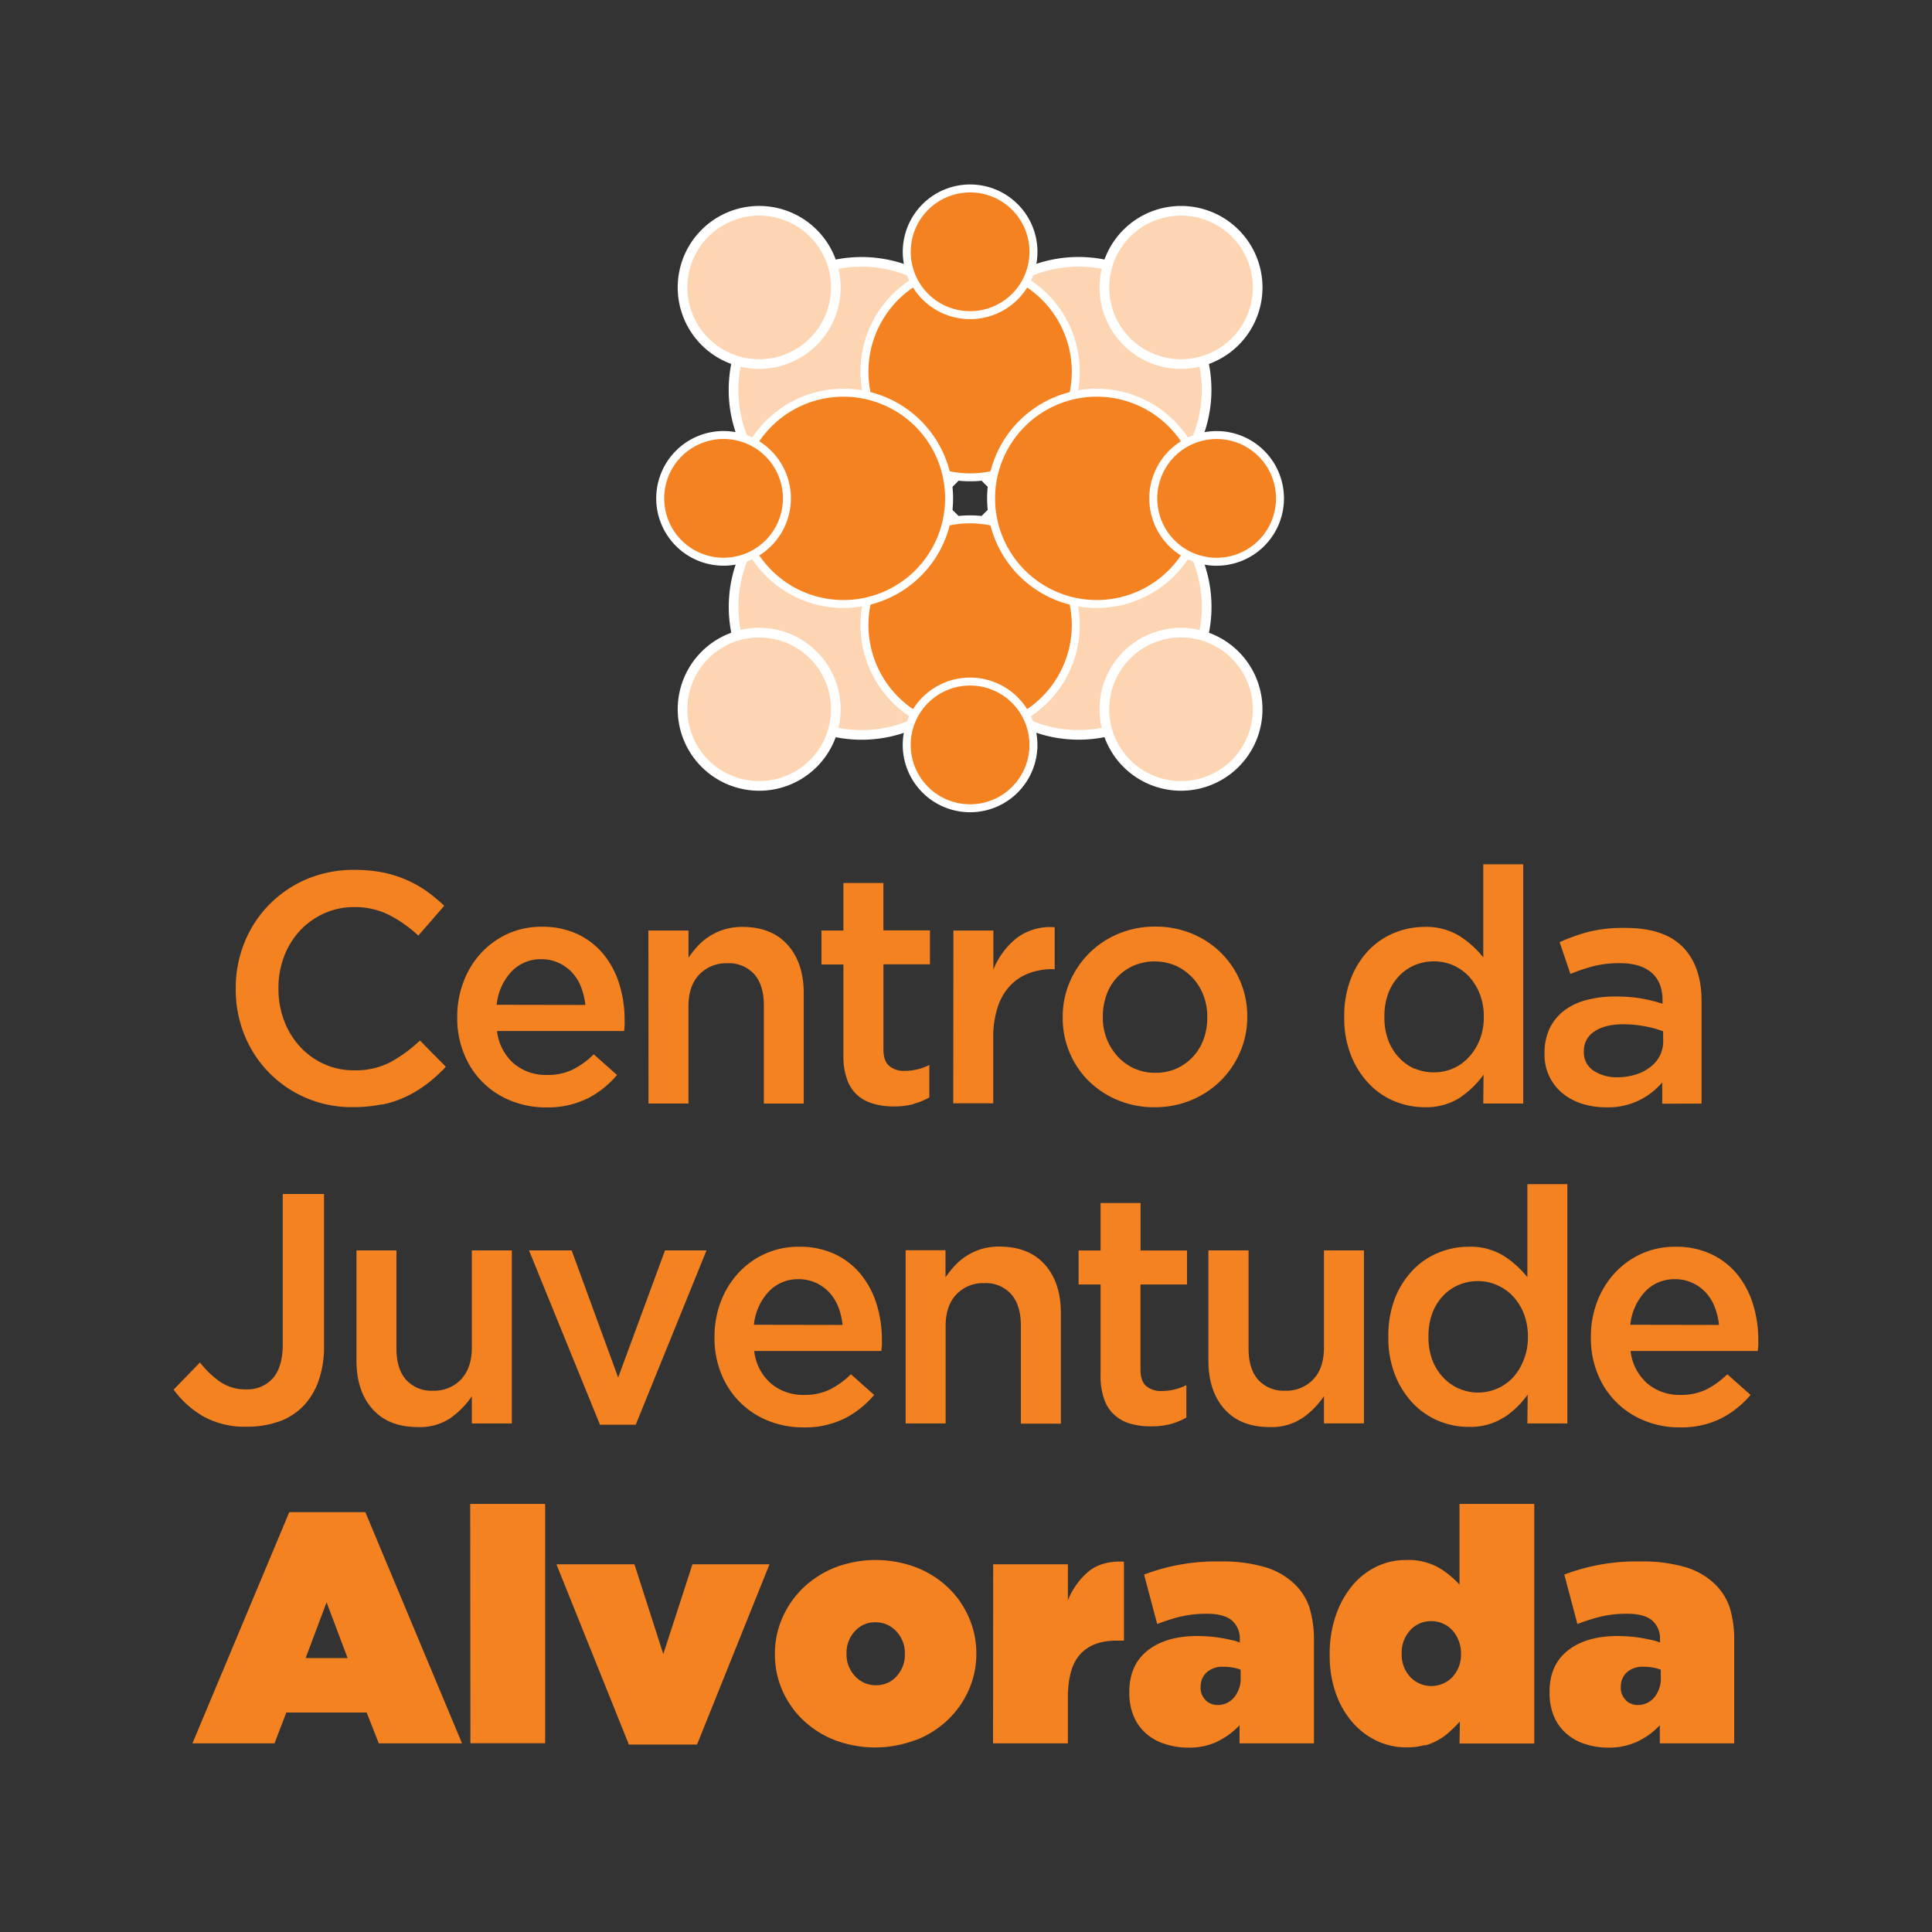
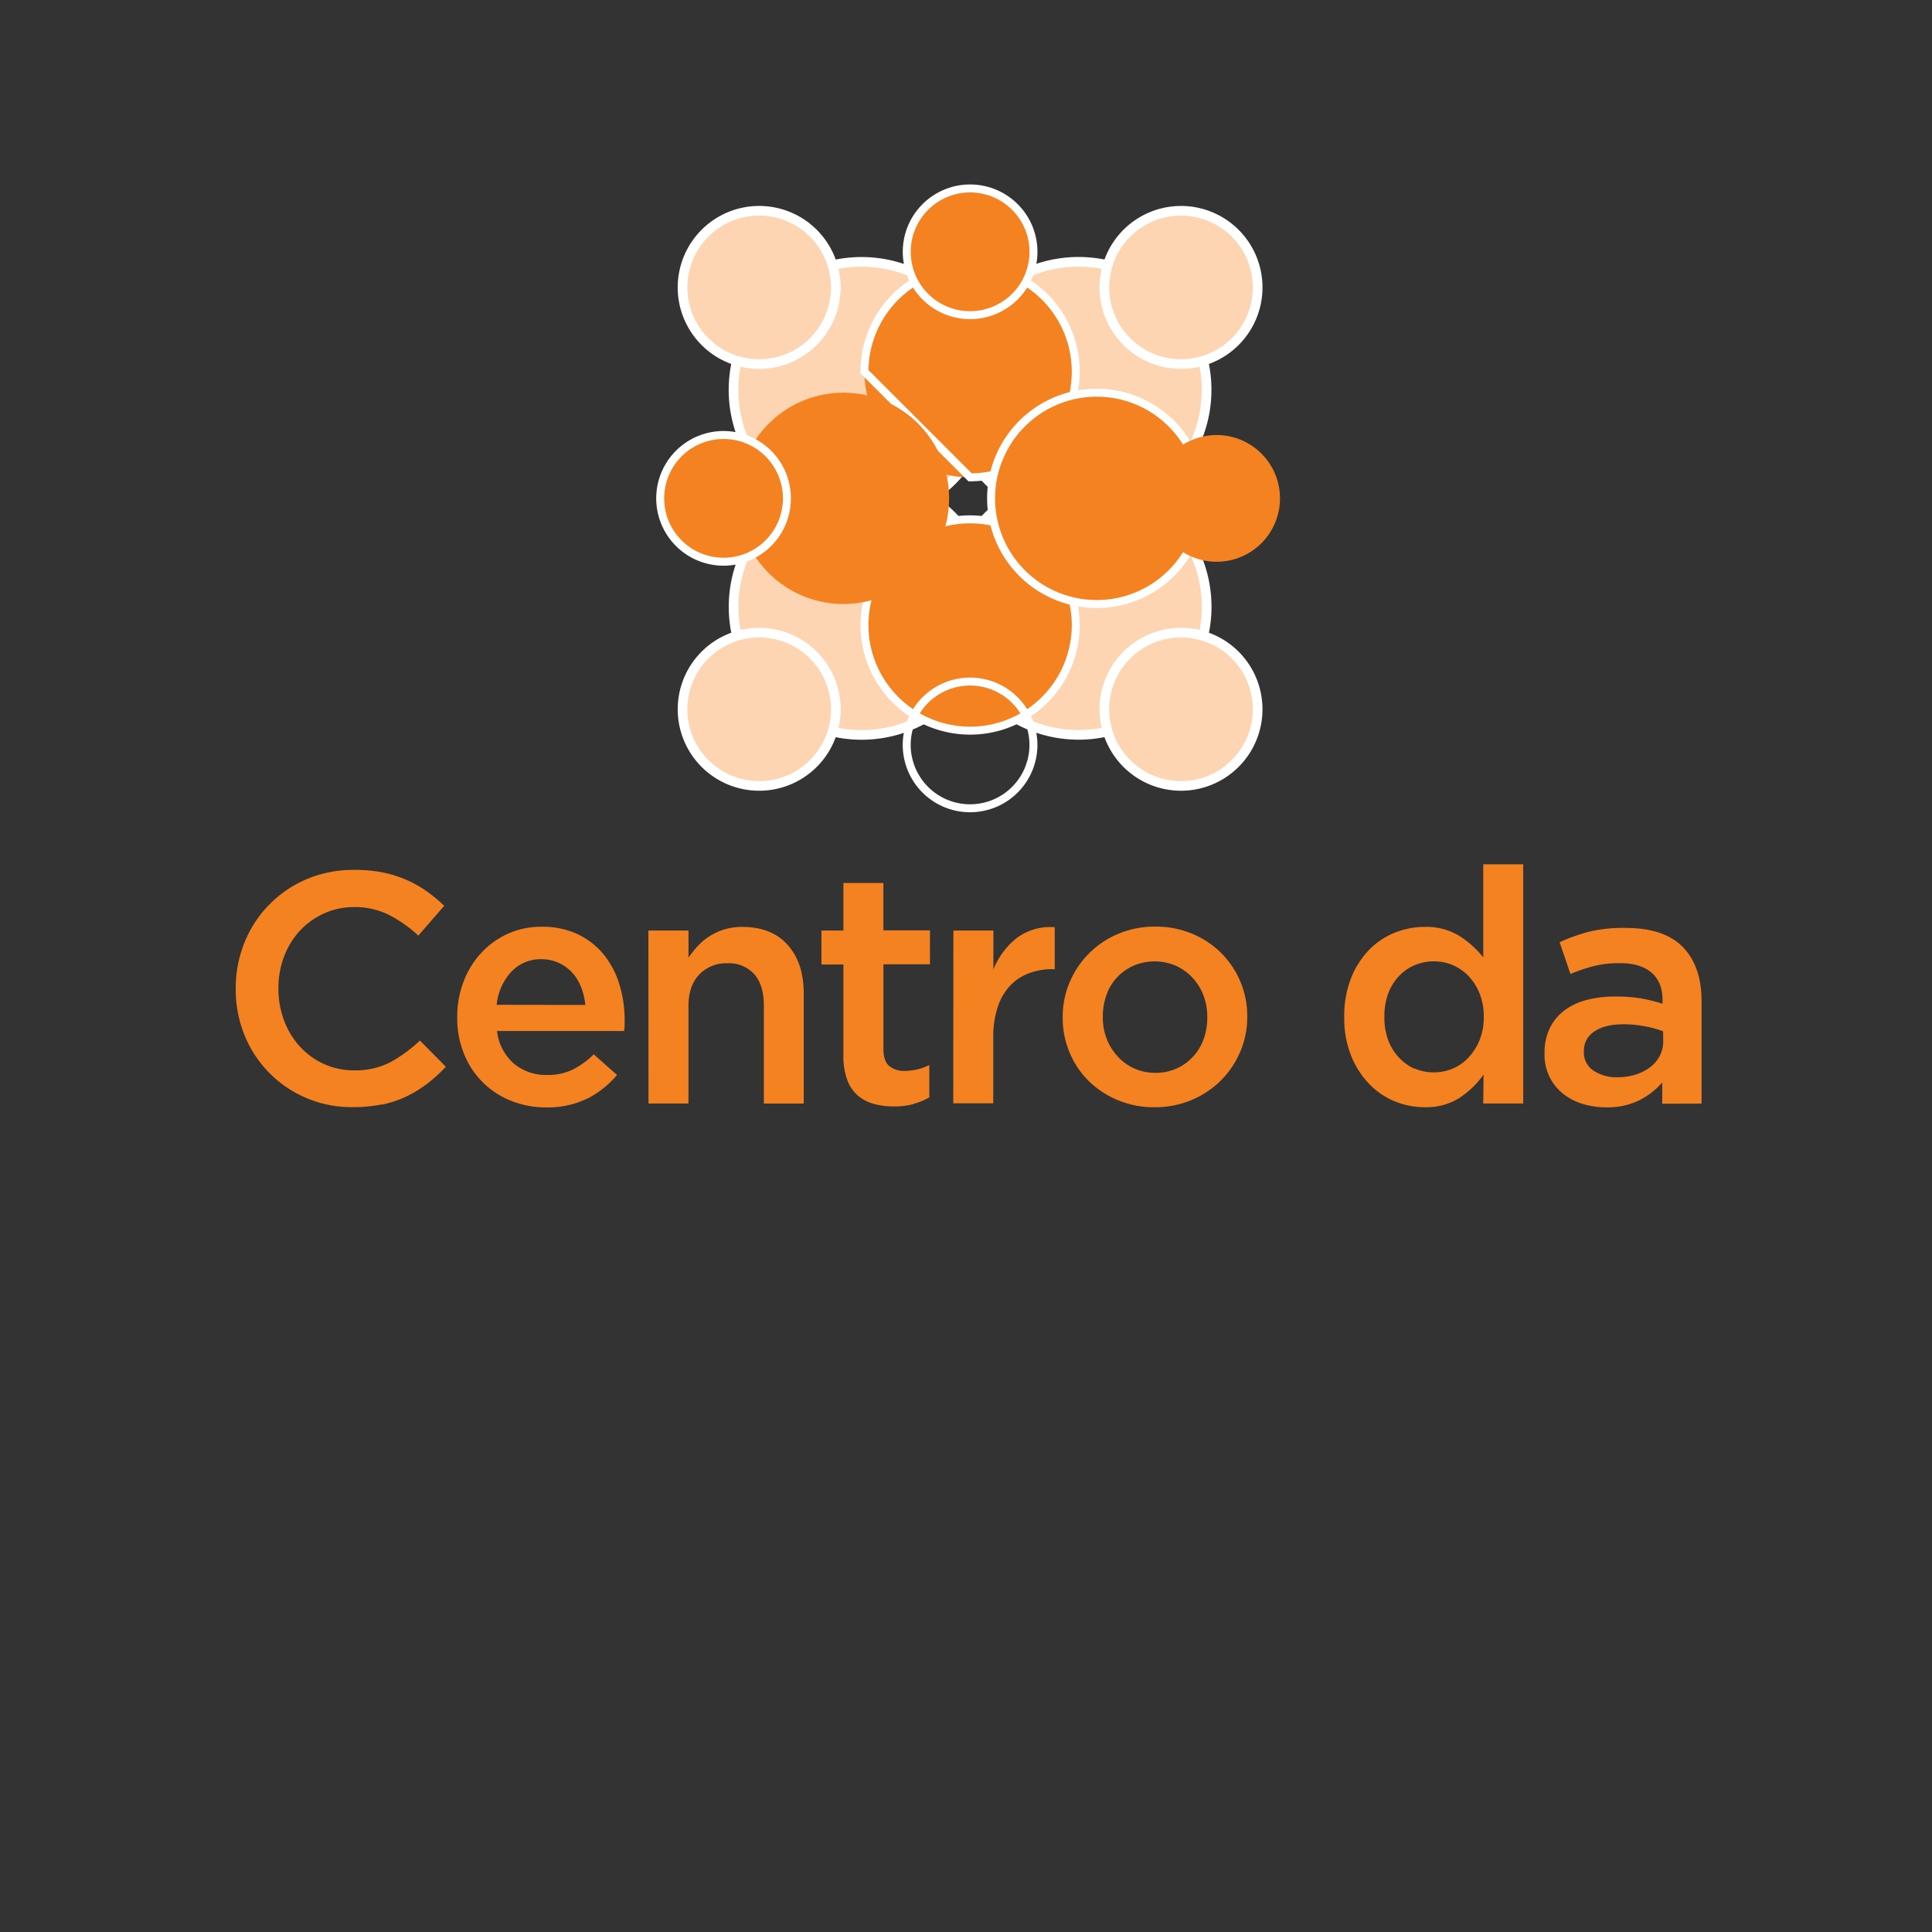
<svg xmlns="http://www.w3.org/2000/svg" id="Layer_1" data-name="Layer 1" viewBox="0 0 512 512">
  <rect x="0" y="0" width="512" height="512" fill="#333333" stroke="none" />
  <defs>
    <style>.cls-1{fill:#fed5b2;}.cls-2,.cls-4{fill:none;stroke:#fff;}.cls-2{stroke-width:2.56px;}.cls-3{fill:#f58220;}.cls-4{stroke-width:2.11px;}</style>
  </defs>
  <title>cjAlvorada</title>
  <path class="cls-1" d="M261.85,127.31a33.93,33.93,0,1,0,0-48,33.93,33.93,0,0,0,0,48" />
  <path class="cls-2" d="M261.85,127.31a33.93,33.93,0,1,0,0-48A33.93,33.93,0,0,0,261.85,127.31Z" />
  <path class="cls-1" d="M298.62,90.53a20.31,20.31,0,1,0,0-28.72,20.31,20.31,0,0,0,0,28.72" />
  <path class="cls-2" d="M298.62,90.53a20.31,20.31,0,1,0,0-28.72A20.31,20.31,0,0,0,298.62,90.53Z" />
  <path class="cls-1" d="M252.32,136.83a33.93,33.93,0,1,0,0,48,33.93,33.93,0,0,0,0-48" />
  <path class="cls-2" d="M252.32,136.83a33.93,33.93,0,1,0,0,48A33.93,33.93,0,0,0,252.32,136.83Z" />
  <path class="cls-1" d="M215.55,173.6a20.31,20.31,0,1,0,0,28.73,20.31,20.31,0,0,0,0-28.73" />
  <path class="cls-2" d="M215.55,173.6a20.31,20.31,0,1,0,0,28.73A20.31,20.31,0,0,0,215.55,173.6Z" />
  <path class="cls-1" d="M261.85,136.83a33.93,33.93,0,1,0,48,0,33.93,33.93,0,0,0-48,0" />
  <path class="cls-2" d="M261.85,136.83a33.93,33.93,0,1,0,48,0A33.93,33.93,0,0,0,261.85,136.83Z" />
  <path class="cls-1" d="M298.62,173.6a20.31,20.31,0,1,0,28.72,0,20.32,20.32,0,0,0-28.72,0" />
  <path class="cls-2" d="M298.62,173.6a20.31,20.31,0,1,0,28.72,0A20.32,20.32,0,0,0,298.62,173.6Z" />
  <path class="cls-1" d="M252.32,127.31a33.93,33.93,0,1,0-48,0,33.93,33.93,0,0,0,48,0" />
  <path class="cls-2" d="M252.32,127.31a33.93,33.93,0,1,0-48,0A33.93,33.93,0,0,0,252.32,127.31Z" />
  <path class="cls-1" d="M215.55,90.53a20.31,20.31,0,1,0-28.72,0,20.31,20.31,0,0,0,28.72,0" />
  <path class="cls-2" d="M215.55,90.53a20.31,20.31,0,1,0-28.72,0A20.31,20.31,0,0,0,215.55,90.53Z" />
  <path class="cls-3" d="M257.09,126.5a28,28,0,1,0-28-28,28,28,0,0,0,28,28" />
-   <path class="cls-4" d="M257.09,126.5a28,28,0,1,0-28-28A28,28,0,0,0,257.09,126.5Z" />
+   <path class="cls-4" d="M257.09,126.5a28,28,0,1,0-28-28Z" />
  <path class="cls-3" d="M257.09,83.52A16.79,16.79,0,1,0,240.3,66.73a16.78,16.78,0,0,0,16.79,16.79" />
  <path class="cls-4" d="M257.09,83.52A16.79,16.79,0,1,0,240.3,66.73,16.78,16.78,0,0,0,257.09,83.52Z" />
  <path class="cls-3" d="M257.09,137.63a28,28,0,1,0,28,28.05,28.05,28.05,0,0,0-28-28.05" />
  <path class="cls-4" d="M257.09,137.63a28,28,0,1,0,28,28.05A28.05,28.05,0,0,0,257.09,137.63Z" />
-   <path class="cls-3" d="M257.09,180.62a16.79,16.79,0,1,0,16.78,16.78,16.79,16.79,0,0,0-16.78-16.78" />
  <path class="cls-4" d="M257.09,180.62a16.79,16.79,0,1,0,16.78,16.78A16.79,16.79,0,0,0,257.09,180.62Z" />
  <path class="cls-3" d="M262.65,132.07a28,28,0,1,0,28-28,28,28,0,0,0-28,28" />
  <path class="cls-4" d="M262.65,132.07a28,28,0,1,0,28-28A28,28,0,0,0,262.65,132.07Z" />
  <path class="cls-3" d="M305.63,132.07a16.79,16.79,0,1,0,16.79-16.78,16.79,16.79,0,0,0-16.79,16.78" />
-   <path class="cls-4" d="M305.63,132.07a16.79,16.79,0,1,0,16.79-16.78A16.79,16.79,0,0,0,305.63,132.07Z" />
  <path class="cls-3" d="M251.52,132.07a28,28,0,1,0-28,28,28,28,0,0,0,28-28" />
-   <path class="cls-4" d="M251.52,132.07a28,28,0,1,0-28,28A28,28,0,0,0,251.52,132.07Z" />
  <path class="cls-3" d="M208.54,132.07a16.79,16.79,0,1,0-16.79,16.79,16.79,16.79,0,0,0,16.79-16.79" />
  <path class="cls-4" d="M208.54,132.07a16.79,16.79,0,1,0-16.79,16.79A16.79,16.79,0,0,0,208.54,132.07Z" />
-   <path class="cls-3" d="M434,461.5a19.61,19.61,0,0,0,5.87-4.3V462h19.71V435a29.53,29.53,0,0,0-1.12-8.78,15.38,15.38,0,0,0-3.83-6.25,19,19,0,0,0-7.95-4.65,40.69,40.69,0,0,0-12.12-1.52,53.7,53.7,0,0,0-20,3.48l3.47,13.11a47.64,47.64,0,0,1,6.3-2,30.16,30.16,0,0,1,6.82-.73c3.07,0,5.29.59,6.69,1.78a6.31,6.31,0,0,1,2.08,5.08v.78a11.78,11.78,0,0,0-2.08-.65c-.87-.2-1.82-.39-2.83-.56a30.86,30.86,0,0,0-3.17-.39c-1.1-.09-2.14-.14-3.12-.14q-8.34,0-13.21,3.83t-4.86,10.94v.18a16.1,16.1,0,0,0,1.12,6.25,12.64,12.64,0,0,0,3.22,4.56,13.73,13.73,0,0,0,4.95,2.82,19.61,19.61,0,0,0,6.26,1A17.77,17.77,0,0,0,434,461.5m-3.17-11a4.42,4.42,0,0,1-1.3-3.34V447a5.08,5.08,0,0,1,1.56-3.78,6.23,6.23,0,0,1,4.52-1.51,14.24,14.24,0,0,1,2.43.21,10.79,10.79,0,0,1,2.09.57v2a7.83,7.83,0,0,1-1.74,5.35,5.59,5.59,0,0,1-4.35,2,4.44,4.44,0,0,1-3.21-1.26m-53.25,12a16,16,0,0,0,6.73-3.78c.9-.83,1.75-1.69,2.57-2.56l-.09,5.82h19.81V398.56H386.78v21.38a24,24,0,0,0-5.55-4.52,16.55,16.55,0,0,0-8.66-2,17.73,17.73,0,0,0-7.84,1.78,19.13,19.13,0,0,0-6.42,5.08,25.37,25.37,0,0,0-4.33,7.91,31,31,0,0,0-1.6,10.25v.17a30.06,30.06,0,0,0,1.56,9.95,23.78,23.78,0,0,0,4.35,7.73,19.74,19.74,0,0,0,6.47,5,18.2,18.2,0,0,0,8,1.78,16.91,16.91,0,0,0,4.78-.61m-3.83-18.07a8.59,8.59,0,0,1-2.25-6.08v-.17a8.65,8.65,0,0,1,2.25-6.09,7.33,7.33,0,0,1,5.61-2.43,7.48,7.48,0,0,1,3.11.66,7.24,7.24,0,0,1,2.51,1.82,9,9,0,0,1,1.64,2.74,9.11,9.11,0,0,1,.6,3.3v.17a8.63,8.63,0,0,1-2.24,6.08,7.7,7.7,0,0,1-11.23,0M322.63,461.5a19.44,19.44,0,0,0,5.86-4.3V462h19.72V435a29.5,29.5,0,0,0-1.13-8.78,15.25,15.25,0,0,0-3.82-6.25,19.14,19.14,0,0,0-7.95-4.65,40.73,40.73,0,0,0-12.12-1.52,53.81,53.81,0,0,0-20,3.48l3.48,13.11a47.19,47.19,0,0,1,6.3-2,30.09,30.09,0,0,1,6.82-.73q4.59,0,6.68,1.78a6.32,6.32,0,0,1,2.09,5.08v.78a11.92,11.92,0,0,0-2.09-.65c-.87-.2-1.81-.39-2.82-.56a30.86,30.86,0,0,0-3.17-.39c-1.1-.09-2.14-.14-3.13-.14q-8.34,0-13.2,3.83t-4.87,10.94v.18a16.1,16.1,0,0,0,1.13,6.25,12.64,12.64,0,0,0,3.22,4.56,13.73,13.73,0,0,0,5,2.82,19.55,19.55,0,0,0,6.25,1,17.78,17.78,0,0,0,7.78-1.61m-3.17-11a4.43,4.43,0,0,1-1.31-3.34V447a5.06,5.06,0,0,1,1.57-3.78,6.22,6.22,0,0,1,4.51-1.51,14.27,14.27,0,0,1,2.44.21,10.48,10.48,0,0,1,2.08.57v2a7.78,7.78,0,0,1-1.74,5.35,5.55,5.55,0,0,1-4.34,2,4.44,4.44,0,0,1-3.21-1.26M263.17,462H283V449.91q0-7.92,3.26-11.51t9.51-3.61h2.09V413.85q-5.91-.25-9.38,2.61A19.44,19.44,0,0,0,283,424.1v-9.55h-19.8Zm-20.42-.87a25.91,25.91,0,0,0,8.47-5.39,24.59,24.59,0,0,0,5.52-7.9,23.4,23.4,0,0,0,2-9.55v-.18a23.37,23.37,0,0,0-2-9.51,24.14,24.14,0,0,0-5.47-7.86,25.66,25.66,0,0,0-8.42-5.34,30.31,30.31,0,0,0-21.55,0,26.47,26.47,0,0,0-8.43,5.38,25,25,0,0,0-5.51,7.91,23.41,23.41,0,0,0-2,9.56v.17a23.52,23.52,0,0,0,1.95,9.51,24.32,24.32,0,0,0,5.48,7.86,25.74,25.74,0,0,0,8.42,5.35,30.24,30.24,0,0,0,21.5-.05M226.6,444.2a8.33,8.33,0,0,1-2.26-5.93v-.18a8.31,8.31,0,0,1,2.17-5.76,7.07,7.07,0,0,1,5.47-2.41,7.35,7.35,0,0,1,5.56,2.41,8.34,8.34,0,0,1,2.26,5.94v.17a8.34,8.34,0,0,1-2.17,5.76,7.07,7.07,0,0,1-5.48,2.4,7.31,7.31,0,0,1-5.55-2.4m-59.94,18.13h18.06l19.21-47.78H183.51l-7.73,23.8-7.65-23.8H147.46Zm-42-.35h19.81V398.56H124.61ZM51,462H72.75l3.13-8.17H97.17l3.21,8.17h22.06L96.82,400.74H76.66ZM81,439.4l5.55-14.77,5.57,14.77Z" />
-   <path class="cls-3" d="M456.06,375.92a25.51,25.51,0,0,0,7.86-6.25l-6.17-5.48a21.88,21.88,0,0,1-5.65,4.08,15.32,15.32,0,0,1-6.77,1.4,13.19,13.19,0,0,1-8.73-3,13.39,13.39,0,0,1-4.48-8.64h33.71c.05-.53.1-1,.13-1.52s0-1,0-1.44a31.44,31.44,0,0,0-1.39-9.42,23.59,23.59,0,0,0-4.12-7.86,19.8,19.8,0,0,0-6.87-5.39,21.81,21.81,0,0,0-9.6-2,21.52,21.52,0,0,0-9,1.87,22,22,0,0,0-7.08,5.12,23.4,23.4,0,0,0-4.65,7.61,25.91,25.91,0,0,0-1.65,9.29v.18a25.06,25.06,0,0,0,1.82,9.68,22.18,22.18,0,0,0,12.47,12.38,24.44,24.44,0,0,0,9.25,1.74,23.55,23.55,0,0,0,10.91-2.35m-24-24.84a15.11,15.11,0,0,1,3.86-8.73,10.59,10.59,0,0,1,8-3.35,10.75,10.75,0,0,1,4.64,1,11,11,0,0,1,3.52,2.56,12.1,12.1,0,0,1,2.35,3.82,18.25,18.25,0,0,1,1.13,4.74Zm-33.49,24.58a23.67,23.67,0,0,0,6.29-6.08l-.08,7.65h10.6V313.81h-10.6v24.67a25.79,25.79,0,0,0-6.24-5.65,16.78,16.78,0,0,0-9.36-2.43,20.76,20.76,0,0,0-7.93,1.57,19.56,19.56,0,0,0-6.8,4.6A22.83,22.83,0,0,0,369.7,344a27.27,27.27,0,0,0-1.77,10.17v.17a26.42,26.42,0,0,0,1.82,10.16,23.33,23.33,0,0,0,4.78,7.47,19.93,19.93,0,0,0,6.78,4.61,20.68,20.68,0,0,0,7.9,1.56,16.46,16.46,0,0,0,9.34-2.52M386.62,368a12.83,12.83,0,0,1-4.2-3,13.83,13.83,0,0,1-2.86-4.64,17,17,0,0,1-1-6v-.17a17.25,17.25,0,0,1,1-6.13,13.73,13.73,0,0,1,2.86-4.64,12.29,12.29,0,0,1,4.2-2.92,13.1,13.1,0,0,1,5.07-1,12.52,12.52,0,0,1,5,1.05,12.75,12.75,0,0,1,4.24,2.95,14.34,14.34,0,0,1,2.9,4.64,16.36,16.36,0,0,1,1.08,6v.17a15.93,15.93,0,0,1-1.08,6A15,15,0,0,1,401,365a12.71,12.71,0,0,1-14.33,3m-41.44,7.75a22.4,22.4,0,0,0,5.63-5.74v7.2h10.6V331.36h-10.6v25.83c0,3.58-.94,6.36-2.84,8.36a9.75,9.75,0,0,1-7.4,3,9.05,9.05,0,0,1-7.2-2.91q-2.53-2.89-2.54-8.27v-26H320.24v29.19q0,8.07,4.24,12.85t12,4.78a14.58,14.58,0,0,0,8.66-2.41m-35,1.63a18.25,18.25,0,0,0,4.26-1.74v-8.6a14.45,14.45,0,0,1-6.52,1.56,6,6,0,0,1-4.17-1.34c-1-.9-1.47-2.36-1.47-4.39v-22.5h12.33v-9H302.26v-12.6h-10.6v12.6h-5.82v9h5.82v24.15a18.28,18.28,0,0,0,1,6.38,10.06,10.06,0,0,0,2.76,4.13,10.88,10.88,0,0,0,4.25,2.26A19.56,19.56,0,0,0,305,378a20.33,20.33,0,0,0,5.21-.6M240,377.23h10.6V351.4q0-5.37,2.84-8.36a9.75,9.75,0,0,1,7.41-3A9,9,0,0,1,268,343c1.69,1.94,2.54,4.69,2.54,8.28v26h10.6V348q0-8.09-4.24-12.86t-12.05-4.78a16.22,16.22,0,0,0-4.81.66,16.23,16.23,0,0,0-7,4.38,26.55,26.55,0,0,0-2.47,3.11v-7.19H240Zm-16.2-1.31a25.4,25.4,0,0,0,7.86-6.25l-6.16-5.48a21.88,21.88,0,0,1-5.65,4.08,15.32,15.32,0,0,1-6.77,1.4,13.19,13.19,0,0,1-8.73-3,13.39,13.39,0,0,1-4.48-8.64h33.71c0-.53.09-1,.13-1.52s0-1,0-1.44a31.44,31.44,0,0,0-1.39-9.42,23.43,23.43,0,0,0-4.13-7.86,19.67,19.67,0,0,0-6.86-5.39,21.81,21.81,0,0,0-9.6-2,21.52,21.52,0,0,0-9,1.87,21.91,21.91,0,0,0-7.08,5.12A23.4,23.4,0,0,0,191,345a25.91,25.91,0,0,0-1.65,9.29v.18a24.88,24.88,0,0,0,1.83,9.68,22.13,22.13,0,0,0,12.46,12.38,24.44,24.44,0,0,0,9.25,1.74,23.48,23.48,0,0,0,10.9-2.35m-24-24.84a15.12,15.12,0,0,1,3.87-8.73,10.59,10.59,0,0,1,8-3.35,10.78,10.78,0,0,1,4.64,1,11.27,11.27,0,0,1,3.52,2.56,12.1,12.1,0,0,1,2.35,3.82,18.24,18.24,0,0,1,1.12,4.74ZM159,377.57h9.47l18.77-46.21h-11l-12.42,33.7-12.33-33.7h-11.3Zm-39.59-1.8a22.56,22.56,0,0,0,5.63-5.74v7.2h10.6V331.36h-10.6v25.83c0,3.58-1,6.36-2.84,8.36a9.79,9.79,0,0,1-7.41,3,9,9,0,0,1-7.19-2.91c-1.7-1.93-2.54-4.69-2.54-8.27v-26H94.47v29.19q0,8.07,4.24,12.85t12.05,4.78a14.61,14.61,0,0,0,8.66-2.41m-45.62,1a17.24,17.24,0,0,0,6.42-4A18.35,18.35,0,0,0,84.4,366a27.42,27.42,0,0,0,1.47-9.47V316.42H74.93v39.87c0,4-.89,7-2.65,9a9,9,0,0,1-7,2.91,11.9,11.9,0,0,1-6.74-1.87A24.39,24.39,0,0,1,53,361.07l-7,7.2a25.92,25.92,0,0,0,7.73,7,22.44,22.44,0,0,0,11.73,2.82,24.65,24.65,0,0,0,8.34-1.34" />
  <path class="cls-3" d="M450.93,292.47V265.28q0-9.21-4.95-14.29t-15.2-5.08a38.5,38.5,0,0,0-9.65,1,47.52,47.52,0,0,0-7.81,2.78l2.86,8.42a46.68,46.68,0,0,1,6.17-2.08,28.06,28.06,0,0,1,6.95-.78q5.47,0,8.38,2.52t2.91,7.29V266a42.83,42.83,0,0,0-5.6-1.39,40.69,40.69,0,0,0-7.08-.52,29.25,29.25,0,0,0-7.43.91,17,17,0,0,0-5.91,2.78,13,13,0,0,0-3.86,4.69,14.88,14.88,0,0,0-1.39,6.65v.17a13.11,13.11,0,0,0,4.91,10.56,15.42,15.42,0,0,0,5.17,2.69,21,21,0,0,0,6.25.91,18.8,18.8,0,0,0,8.86-1.91,19.61,19.61,0,0,0,6-4.69v5.65Zm-10.16-16.59a8.51,8.51,0,0,1-.92,3.95,8.77,8.77,0,0,1-2.56,3,12.41,12.41,0,0,1-3.86,1.95,15.88,15.88,0,0,1-4.83.7,10.93,10.93,0,0,1-6.29-1.74,5.72,5.72,0,0,1-2.57-5v-.17a6,6,0,0,1,2.79-5.22c1.85-1.27,4.43-1.91,7.72-1.91A30.59,30.59,0,0,1,436,272a27.37,27.37,0,0,1,4.74,1.3Zm-53.9,15a24,24,0,0,0,6.29-6.09l-.08,7.65h10.59V229.05H393.08v24.67a25.6,25.6,0,0,0-6.25-5.64,16.77,16.77,0,0,0-9.35-2.44,21,21,0,0,0-7.93,1.57,19.69,19.69,0,0,0-6.81,4.6,22.81,22.81,0,0,0-4.72,7.47,27.1,27.1,0,0,0-1.78,10.17v.17a26.47,26.47,0,0,0,1.83,10.17,23.11,23.11,0,0,0,4.78,7.46,19.65,19.65,0,0,0,6.77,4.61,20.77,20.77,0,0,0,7.91,1.56,16.56,16.56,0,0,0,9.34-2.51m-11.93-7.65a12.68,12.68,0,0,1-4.2-3,13.67,13.67,0,0,1-2.86-4.64,17,17,0,0,1-1-6v-.17a17.25,17.25,0,0,1,1-6.13,13.67,13.67,0,0,1,2.86-4.64,12.12,12.12,0,0,1,4.2-2.91,12.83,12.83,0,0,1,5.06-1,12.56,12.56,0,0,1,5,1,12.9,12.9,0,0,1,4.24,2.95,14.56,14.56,0,0,1,2.9,4.65,16.31,16.31,0,0,1,1.08,6v.17a16,16,0,0,1-1.08,6,15.09,15.09,0,0,1-2.9,4.64,12.34,12.34,0,0,1-4.24,3,12.56,12.56,0,0,1-5,1,12.35,12.35,0,0,1-5.06-1m-59.17,8.34a24.4,24.4,0,0,0,7.77-5.17,24,24,0,0,0,5.12-7.6,23,23,0,0,0,1.87-9.21v-.17a23.48,23.48,0,0,0-6.9-16.81,24,24,0,0,0-7.73-5.13,25.28,25.28,0,0,0-9.78-1.87,24.85,24.85,0,0,0-9.77,1.91,24,24,0,0,0-12.86,12.78,23.32,23.32,0,0,0-1.86,9.29v.18a23.42,23.42,0,0,0,1.82,9.2,23,23,0,0,0,5.08,7.56,24,24,0,0,0,7.73,5.08,24.79,24.79,0,0,0,9.69,1.87,25.06,25.06,0,0,0,9.82-1.91m-15.22-8.38a13.53,13.53,0,0,1-4.4-3.22,14.93,14.93,0,0,1-2.89-4.69,15.47,15.47,0,0,1-1-5.69v-.17a16.92,16.92,0,0,1,.95-5.65,13.11,13.11,0,0,1,2.77-4.65,13.62,13.62,0,0,1,4.35-3.12,14.25,14.25,0,0,1,11.31,0,13.73,13.73,0,0,1,4.4,3.17,14.41,14.41,0,0,1,2.9,4.69,15.83,15.83,0,0,1,1,5.73v.18a16.59,16.59,0,0,1-.94,5.6,13.75,13.75,0,0,1-2.77,4.64,13.38,13.38,0,0,1-4.36,3.18,13.75,13.75,0,0,1-5.74,1.17,13.36,13.36,0,0,1-5.57-1.17m-47.94,9.25h10.6V275a25.55,25.55,0,0,1,1.13-7.95,15.2,15.2,0,0,1,3.21-5.69,13.16,13.16,0,0,1,5-3.39,17.2,17.2,0,0,1,6.34-1.13h.61V245.73a14.76,14.76,0,0,0-10.08,2.87,20.17,20.17,0,0,0-6.17,8.34V246.6h-10.6Zm-10.6.17a18,18,0,0,0,4.26-1.73v-8.6a14.41,14.41,0,0,1-6.51,1.56,5.94,5.94,0,0,1-4.17-1.35c-1-.89-1.48-2.36-1.48-4.39v-22.5h12.33v-9H234.11V234h-10.6V246.6h-5.82v9h5.82v24.16a18.07,18.07,0,0,0,1,6.38,10,10,0,0,0,2.75,4.13,10.93,10.93,0,0,0,4.25,2.25,19.23,19.23,0,0,0,5.32.7,19.87,19.87,0,0,0,5.21-.61m-70.18-.17h10.59V266.64q0-5.37,2.84-8.36a9.79,9.79,0,0,1,7.41-3,9,9,0,0,1,7.19,2.9c1.7,1.94,2.54,4.7,2.54,8.28v26H213V263.28q0-8.08-4.24-12.85t-12-4.79a16.16,16.16,0,0,0-4.81.67,15.74,15.74,0,0,0-3.9,1.79,16.16,16.16,0,0,0-3.12,2.59,27,27,0,0,0-2.47,3.11v-7.2H171.83Zm-16.2-1.3a25.54,25.54,0,0,0,7.86-6.26l-6.17-5.47a22.19,22.19,0,0,1-5.65,4.08,15.29,15.29,0,0,1-6.77,1.39,13.23,13.23,0,0,1-8.73-3,13.41,13.41,0,0,1-4.48-8.65H165.4c.06-.52.1-1,.13-1.52s0-1,0-1.44a31.53,31.53,0,0,0-1.39-9.42,23.41,23.41,0,0,0-4.12-7.86,19.82,19.82,0,0,0-6.87-5.39,21.81,21.81,0,0,0-9.6-2,21.52,21.52,0,0,0-9,1.87,22,22,0,0,0-7.08,5.13,23.06,23.06,0,0,0-4.64,7.6,25.78,25.78,0,0,0-1.66,9.29v.18a24.88,24.88,0,0,0,1.83,9.68,22.13,22.13,0,0,0,12.46,12.38,24.44,24.44,0,0,0,9.25,1.74,23.67,23.67,0,0,0,10.91-2.34m-24-24.85a15.11,15.11,0,0,1,3.86-8.73,10.61,10.61,0,0,1,8-3.35,10.93,10.93,0,0,1,4.64,1,11.16,11.16,0,0,1,3.52,2.56,12.15,12.15,0,0,1,2.35,3.83,18.08,18.08,0,0,1,1.13,4.73Zm-30.36,26.45a28.12,28.12,0,0,0,6.47-2.17,32.29,32.29,0,0,0,5.52-3.39,39.15,39.15,0,0,0,4.9-4.47l-6.86-6.95a37.65,37.65,0,0,1-7.9,5.78,20.11,20.11,0,0,1-9.56,2.12,19,19,0,0,1-8-1.69,19.6,19.6,0,0,1-6.39-4.65,21.2,21.2,0,0,1-4.17-6.9,23.67,23.67,0,0,1-1.48-8.39v-.17a23.31,23.31,0,0,1,1.48-8.34,20.93,20.93,0,0,1,4.17-6.82,19.9,19.9,0,0,1,6.39-4.6,19,19,0,0,1,8-1.7,20.11,20.11,0,0,1,9.29,2.09,34.26,34.26,0,0,1,7.74,5.47l6.86-7.9a41.88,41.88,0,0,0-4.6-3.83,30.36,30.36,0,0,0-5.3-3,31.39,31.39,0,0,0-6.3-2,38.66,38.66,0,0,0-7.6-.69,31.62,31.62,0,0,0-12.68,2.47,30.63,30.63,0,0,0-16.45,16.77,32.11,32.11,0,0,0-2.32,12.2v.18a31.93,31.93,0,0,0,2.36,12.25,30.5,30.5,0,0,0,28.65,19,38.14,38.14,0,0,0,7.78-.74" />
</svg>